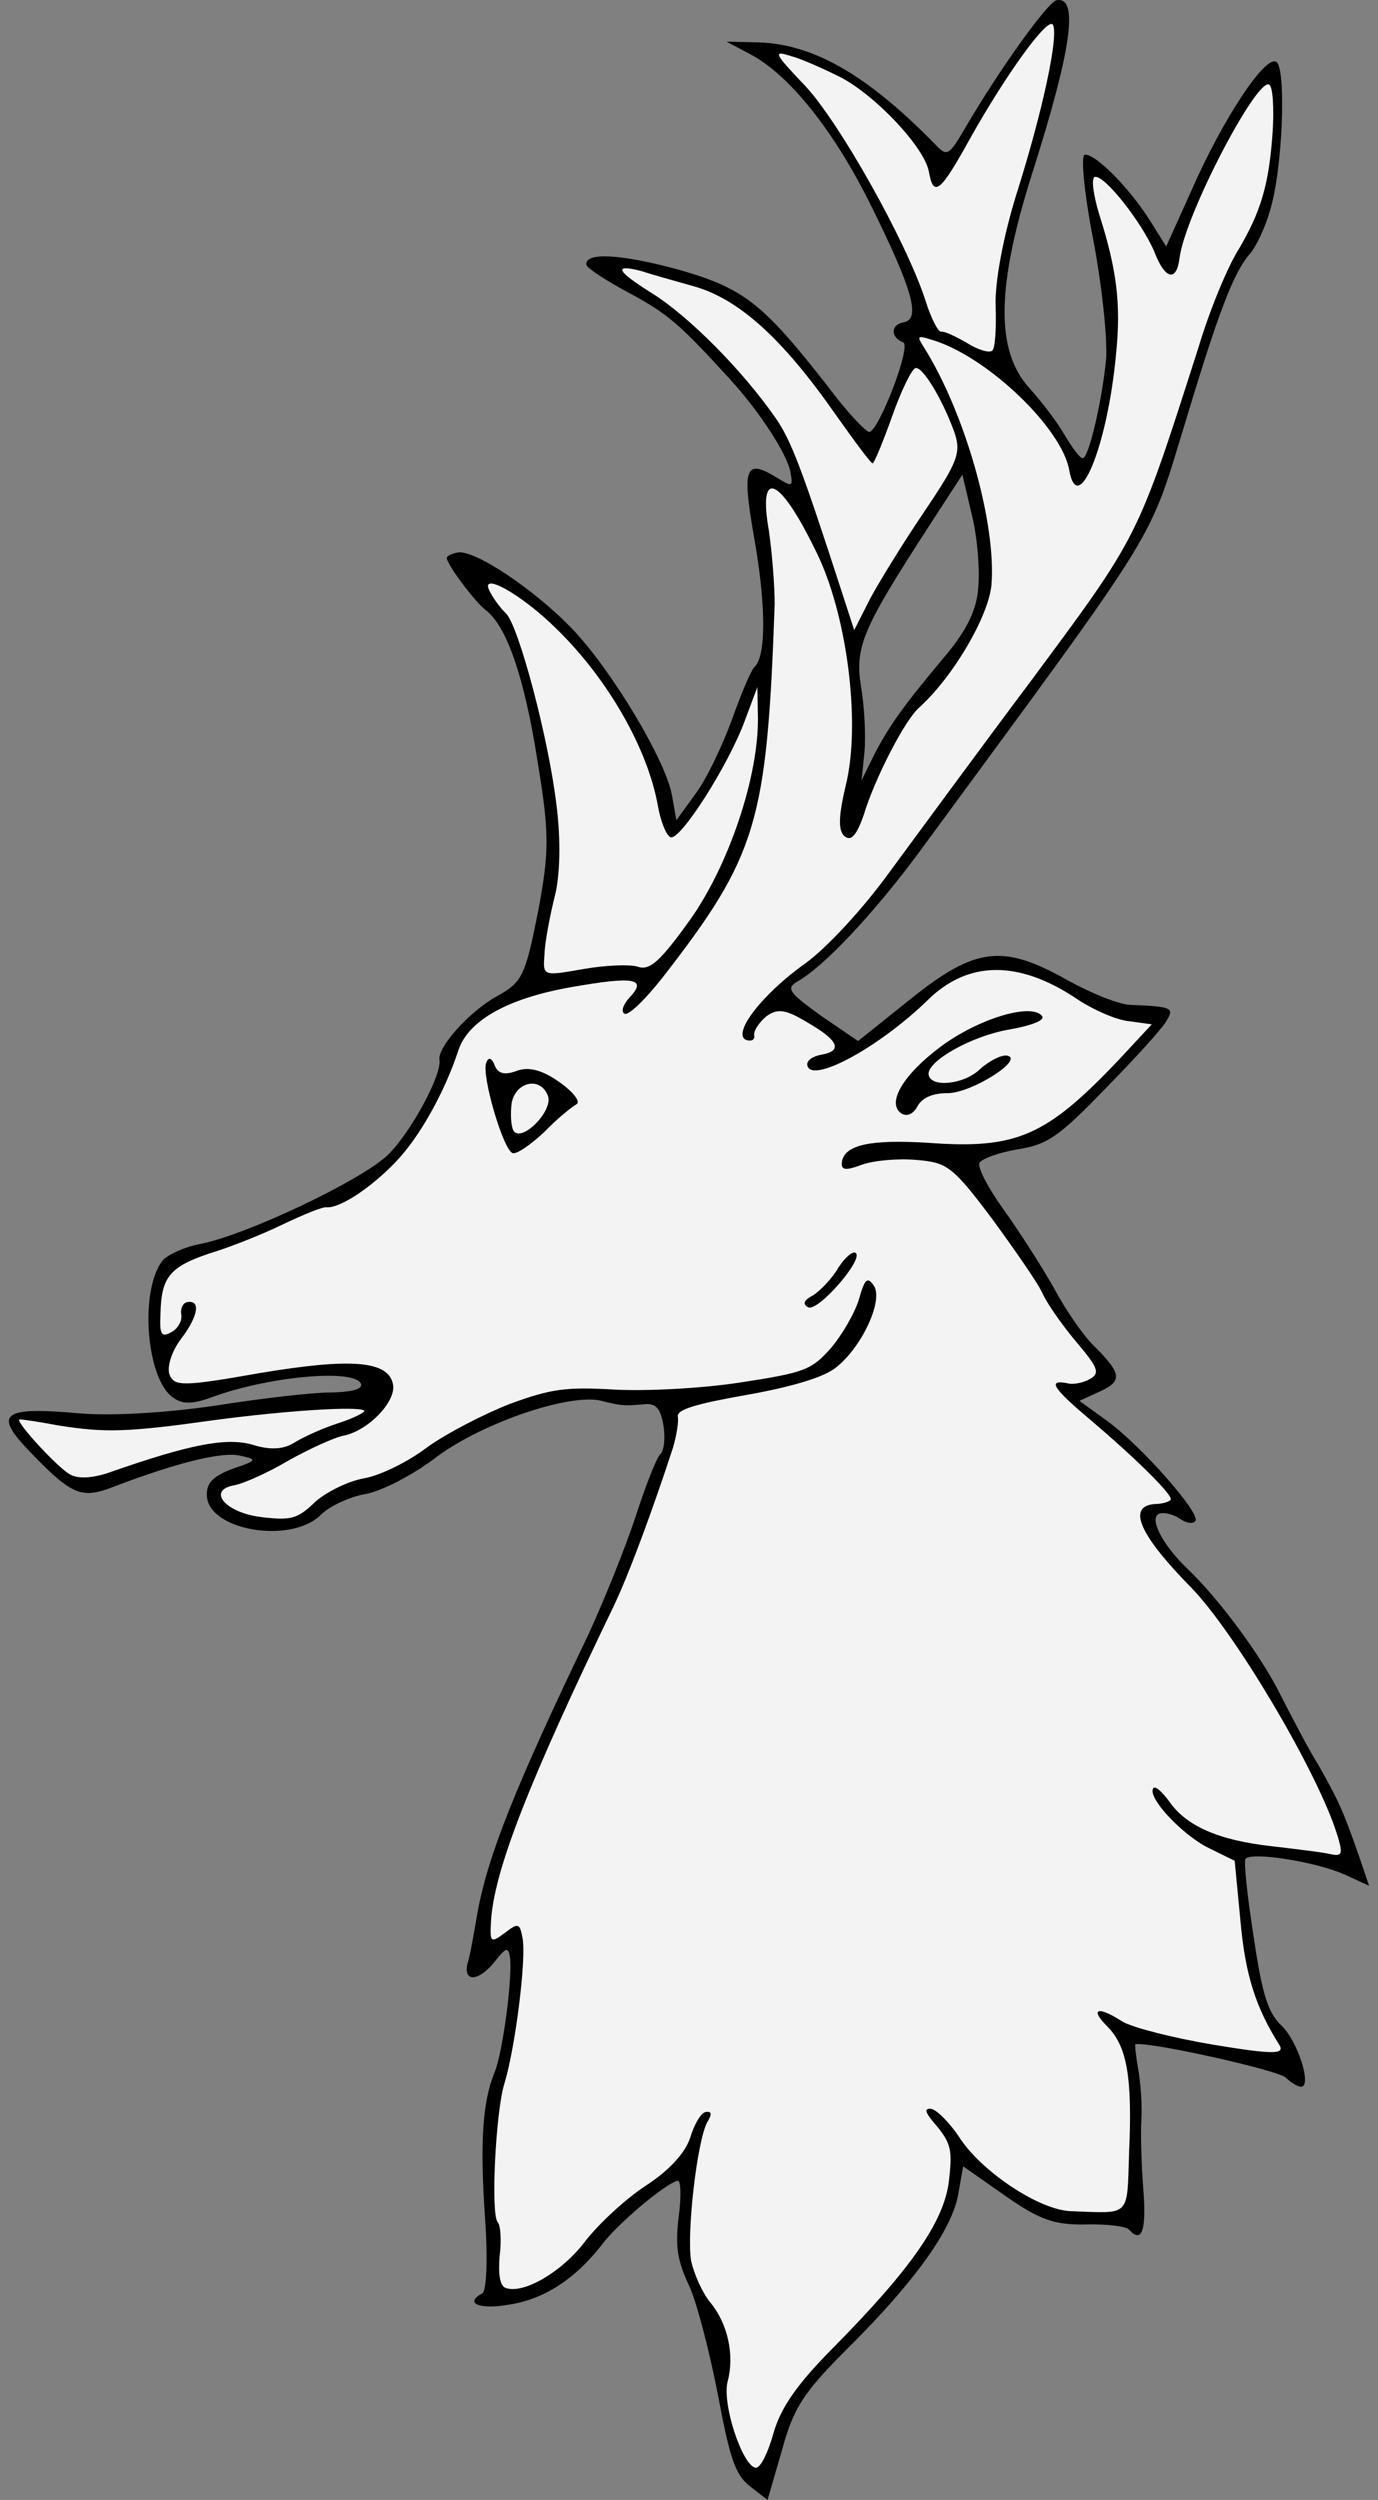
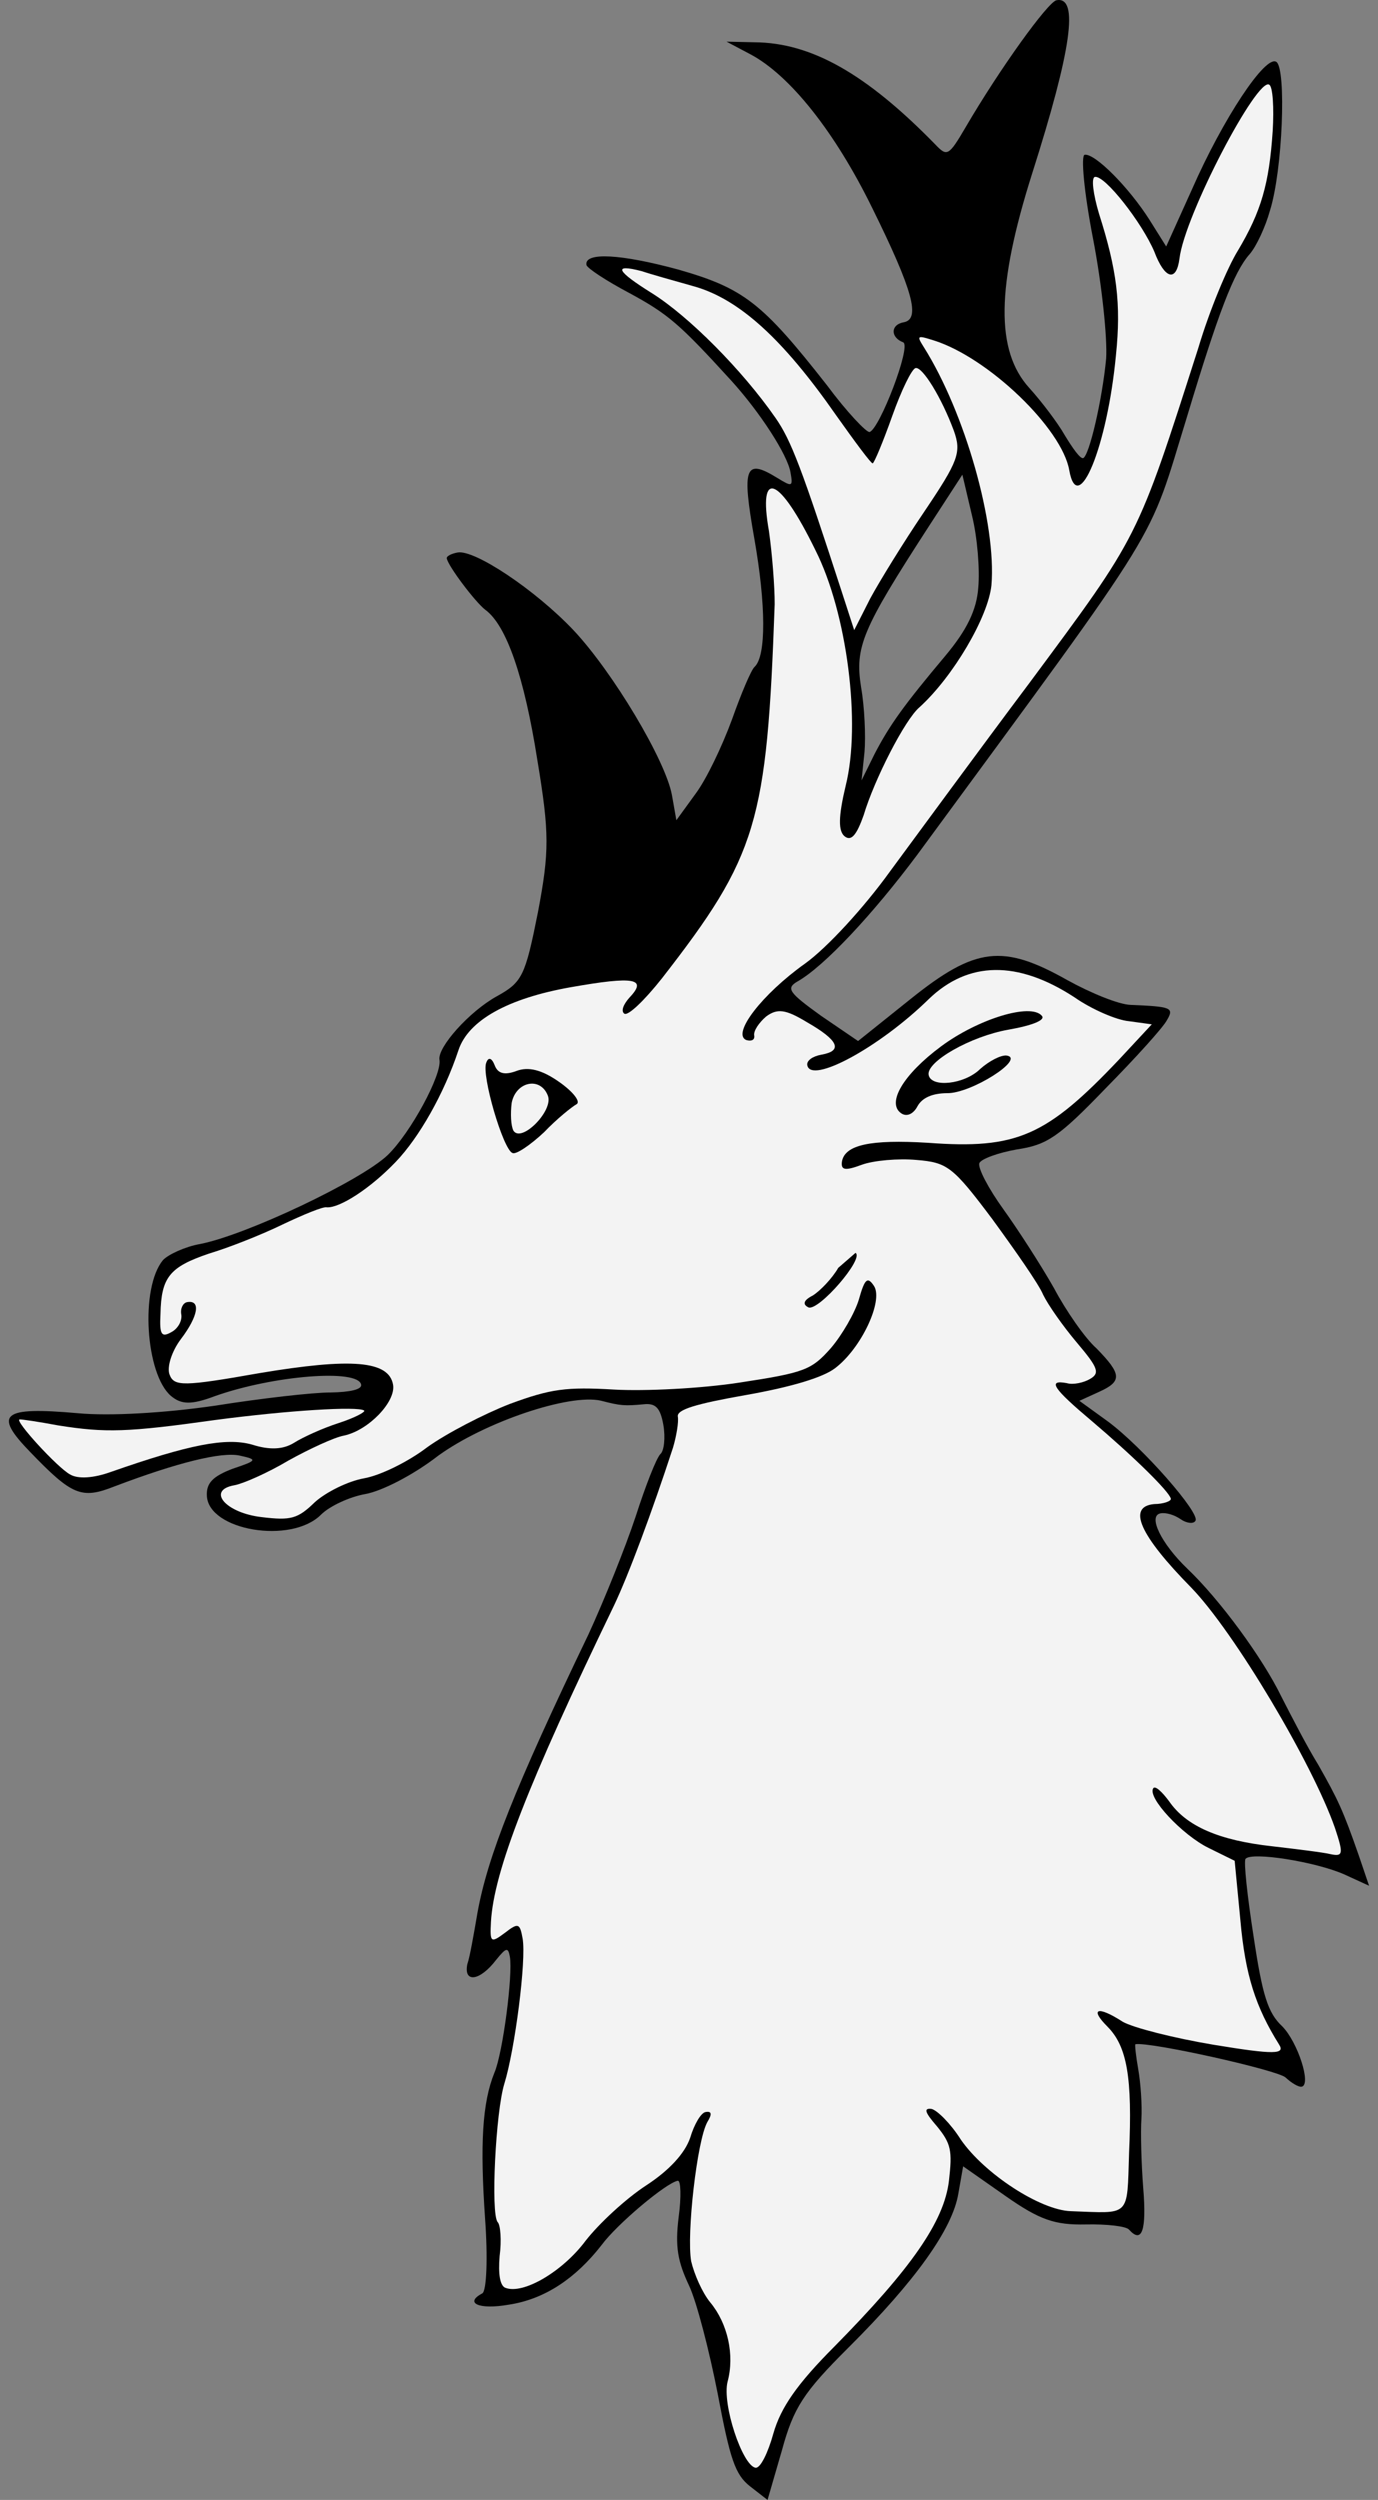
<svg xmlns="http://www.w3.org/2000/svg" version="1.1" viewBox="85.5 63 193.5 351" width="193.5" height="351">
  <rect x="85.5" y="63" width="193.5" height="351" fill="#808080" stroke="none" />
  <defs>
    <clipPath id="artboard_clip_path">
      <path d="M 85.5 63 L 279 63 L 279 414 L 85.5 414 Z" />
    </clipPath>
  </defs>
  <g id="Stag_s_Head_Erased" stroke="none" stroke-opacity="1" stroke-dasharray="none" fill="none" fill-opacity="1">
    <title>Stag's Head Erased</title>
    <g id="Stag_s_Head_Erased_Layer_2" clip-path="url(#artboard_clip_path)">
      <title>Layer 2</title>
      <g id="Group_3">
        <g id="Graphic_13">
          <path d="M 178.247 267.142 C 177.672 267.691 176.132 271.658 174.757 275.932 C 173.294 280.334 170.335 287.687 168.149 292.44 C 157.745 314.097 153.955 323.725 152.542 331.59 C 152.043 334.477 151.493 337.71 151.122 338.783 C 150.585 341.454 152.885 341.16 155.16 338.183 C 156.541 336.484 156.847 336.318 157.096 337.73 C 157.537 340.228 156.117 351.23 154.928 354.015 C 153.209 358.238 152.901 364.116 153.616 374.517 C 154.011 379.935 153.838 384.669 153.224 385.001 C 150.662 386.349 152.738 387.327 156.974 386.58 C 161.99 385.808 166.296 382.92 169.952 378.244 C 172.118 375.286 179.044 369.473 180.673 369.186 C 181.108 369.11 181.184 371.448 180.794 374.317 C 180.289 378.437 180.653 380.501 182.262 383.913 C 183.335 386.188 185.123 393.152 186.285 399.106 C 188.022 408.32 188.731 410.434 190.813 412.083 L 193.279 414 L 195.299 407.036 C 196.929 401.037 198.341 398.884 204.629 392.624 C 214.06 383.234 219.268 375.932 220.074 370.974 L 220.745 367.16 L 226.75 371.365 C 231.478 374.675 233.624 375.416 237.975 375.321 C 240.876 375.258 243.617 375.558 244.038 376.044 C 245.852 378.076 246.523 376.166 246.032 370.205 C 245.764 366.78 245.65 362.321 245.778 360.506 C 245.887 358.583 245.677 355.485 245.332 353.529 C 245.006 351.683 244.828 350.035 244.936 350.015 C 247 349.652 264.952 353.654 266.032 354.695 C 266.837 355.449 267.84 356.056 268.274 355.98 C 269.686 355.731 267.726 349.693 265.547 347.501 C 263.535 345.616 262.769 343.175 261.53 334.882 C 260.662 329.324 260.126 324.379 260.395 323.995 C 261.219 322.954 270.208 324.393 274.214 326.15 L 277.747 327.767 L 276.348 323.646 C 274.074 317.104 273.372 315.66 270.606 310.772 C 269.041 308.248 266.825 303.935 265.458 301.264 C 262.814 295.795 256.771 287.565 252.197 283.22 C 248.556 279.718 246.633 275.802 248.48 275.476 C 249.24 275.342 250.422 275.694 251.316 276.32 C 252.083 276.857 253.118 277.01 253.367 276.518 C 254.083 275.496 245.945 266.18 241.051 262.563 L 237.071 259.681 L 239.87 258.404 C 243.084 256.941 243.02 255.944 239.468 252.315 C 237.877 250.916 235.175 247.024 233.496 243.849 C 231.707 240.692 228.469 235.664 226.393 232.782 C 224.317 229.9 222.803 227.032 223.014 226.322 C 223.244 225.722 225.665 224.847 228.272 224.387 C 232.527 223.749 234.131 222.682 240.757 215.802 C 245.032 211.465 248.873 207.204 249.371 206.22 C 250.406 204.47 249.933 204.329 244.292 204.092 C 242.605 204.053 238.619 202.404 235.393 200.621 C 226.315 195.503 222.475 195.956 213.35 203.276 L 205.99 209.166 L 200.77 205.606 C 196.279 202.367 195.839 201.772 197.462 200.814 C 201.231 198.694 208.107 191.322 214.356 182.94 C 249.483 135.086 246.518 139.864 252.219 121.388 C 256.528 107.077 258.739 101.2 260.982 98.677 C 261.915 97.616 263.212 94.811 263.826 92.575 C 265.622 86.883 266.141 72.681 264.736 71.696 C 263.203 70.623 257.196 79.746 252.882 89.578 L 249.258 97.608 L 246.92 93.876 C 243.976 89.244 239.217 84.484 237.805 84.733 C 237.262 84.828 237.708 89.901 238.985 96.508 C 240.243 103.005 241.002 110.487 240.829 113.317 C 240.285 119.125 238.438 127.066 237.588 127.328 C 237.154 127.404 236.106 125.909 235.001 124.088 C 234.024 122.357 231.692 119.296 230.025 117.462 C 225.298 112.248 225.395 103.272 230.431 87.377 C 235.98 69.936 237.016 62.473 233.866 63.029 C 232.671 63.239 225.923 72.605 221.105 80.846 C 218.695 84.966 218.478 85.005 216.83 83.279 C 207.127 73.343 199.416 68.991 191.455 68.939 L 187.52 68.849 L 190.854 70.613 C 196.412 73.553 202.743 81.508 207.993 92.229 C 213.741 103.871 214.776 107.832 212.386 108.253 C 210.54 108.579 210.52 110.374 212.322 111.064 C 213.523 111.524 208.992 123.299 207.599 123.656 C 207.164 123.733 204.417 120.857 201.626 117.094 C 192.523 105.484 189.93 103.477 180.73 100.844 C 172.731 98.671 167.524 98.357 167.85 100.203 C 167.927 100.638 170.591 102.408 173.925 104.172 C 179.375 107.13 180.965 108.53 188.184 116.44 C 192.215 120.881 196.06 126.811 196.5 129.309 C 196.864 131.373 196.756 131.392 194.622 130.088 C 190.099 127.302 189.658 128.612 191.42 138.604 C 193.067 147.945 193.098 155.107 191.462 156.627 C 190.976 157.049 189.558 160.435 188.286 164.019 C 186.924 167.731 184.72 172.375 183.179 174.439 L 180.476 178.163 L 179.864 174.687 C 179.002 169.8 171.541 157.34 166.028 151.481 C 160.662 145.819 152.16 140.151 149.77 140.572 C 148.901 140.726 148.179 141.077 148.237 141.403 C 148.428 142.489 152.229 147.53 153.653 148.623 C 156.611 150.789 159.108 157.965 160.959 169.733 C 162.651 179.962 162.657 182.537 161.033 191.111 C 159.249 200.049 158.84 200.905 155.269 202.878 C 151.39 205.018 146.904 210.065 147.211 211.803 C 147.575 213.866 143.191 222.031 139.938 225.18 C 136.2 228.751 120.08 236.409 113.582 237.667 C 111.519 238.031 109.135 239.123 108.381 239.928 C 105.154 243.856 105.939 255.925 109.503 258.992 C 110.947 260.194 112.308 260.29 115.668 259.025 C 123.783 256.139 135.813 255.137 136.216 257.418 C 136.33 258.07 134.72 258.466 131.928 258.51 C 129.462 258.497 122.109 259.346 115.681 260.367 C 108.583 261.395 100.935 261.847 96.38 261.418 C 85.8 260.484 84.522 261.493 89.722 266.848 C 95.618 272.976 96.947 273.526 101.554 271.705 C 110.371 268.359 116.594 266.813 119.156 267.37 C 121.718 267.926 121.628 268.054 118.14 269.229 C 115.411 270.27 114.459 271.222 114.548 272.998 C 114.739 277.892 126.399 279.868 130.584 275.658 C 131.824 274.431 134.623 273.154 136.795 272.771 C 139.076 272.369 143.497 270.133 147.043 267.38 C 153.599 262.64 165.438 258.649 169.872 259.659 C 172.69 260.394 173.252 260.407 175.897 260.164 C 177.545 259.986 178.222 260.65 178.644 263.04 C 178.969 264.886 178.733 266.72 178.247 267.142 Z M 222.872 145.489 L 222.872 145.489 C 222.648 148.665 221.242 151.488 218.283 155.034 C 212.545 161.869 210.468 164.699 208.295 168.89 L 206.48 172.57 L 206.896 168.577 C 207.075 166.417 206.91 162.303 206.412 159.479 C 205.525 153.812 206.553 151.391 215.794 137.106 L 220.638 129.644 L 221.979 135.344 C 222.751 138.455 223.102 142.985 222.872 145.489 Z" fill="black" />
        </g>
        <g id="Graphic_12">
-           <path d="M 203.395 73.777 C 208.315 76.27 215.329 83.656 215.941 87.132 C 216.593 90.825 217.564 89.981 221.807 82.29 C 226.837 73.34 232.69 65.252 233.354 66.479 C 234.185 68.012 231.909 78.605 228.316 89.989 C 226.38 96.154 225.171 102.639 225.311 105.974 C 225.413 109.092 225.24 111.922 224.844 112.216 C 224.467 112.618 222.812 112.126 221.298 111.161 C 219.676 110.216 218.091 109.487 217.657 109.564 C 217.222 109.64 216.188 107.583 215.402 105.034 C 212.733 96.881 203.42 80.268 198.584 75.073 C 194.189 70.473 194.004 70.057 196.496 70.85 C 198.023 71.253 201.064 72.62 203.395 73.777 Z" fill="#f3f3f3" />
-         </g>
+           </g>
        <g id="Graphic_11">
          <path d="M 218.752 369.191 L 218.752 369.191 C 219.238 364.962 219.065 363.985 217.066 361.537 C 215.38 359.595 215.156 358.962 216.3 359.097 C 217.117 359.288 219.021 361.193 220.42 363.41 C 223.729 368.202 231.574 373.314 235.854 373.455 C 244.307 373.757 243.751 374.415 244.046 365.291 C 244.527 354.679 243.761 350.335 241.033 347.568 C 238.452 344.999 239.609 344.571 243.148 346.859 C 244.643 347.715 250.386 349.166 255.925 350.094 C 264.461 351.5 266.019 351.45 265.1 350.044 C 261.823 344.798 260.367 340.351 259.678 332.633 L 258.874 324.264 L 255.194 322.449 C 251.514 320.634 246.551 315.349 247.446 314.072 C 247.714 313.688 248.647 314.532 249.675 315.918 C 252.083 319.413 256.689 321.401 264.113 322.22 C 267.544 322.623 271.32 323.077 272.374 323.339 C 274.118 323.703 274.15 323.25 272.956 319.653 C 269.788 310.58 258.808 292.134 252.784 285.916 C 245.553 278.568 243.72 274.524 247.579 274.179 C 248.921 274.166 249.969 273.758 249.911 273.432 C 249.739 272.454 244.596 267.425 238.802 262.512 C 233.411 257.975 232.51 256.678 235.289 257.195 C 236.235 257.477 237.736 257.1 238.547 256.621 C 239.972 255.81 239.73 255.069 236.759 251.561 C 234.779 249.222 232.684 246.232 231.981 244.788 C 231.387 243.325 228.098 238.641 224.846 234.175 C 219.283 226.756 218.516 226.22 214.197 225.861 C 211.693 225.631 208.16 225.918 206.479 226.55 C 204.166 227.406 203.585 227.284 203.719 226.141 C 204.077 223.726 207.751 222.966 215.788 223.453 C 228.272 224.387 232.425 222.535 242.623 211.778 L 247.237 206.82 L 244.023 206.379 C 242.318 206.232 238.804 204.724 236.376 203.024 C 228.404 197.822 221.478 197.923 215.925 203.27 C 208.954 210.099 199.338 215.266 198.859 212.551 C 198.744 211.899 199.645 211.292 200.84 211.082 C 203.881 210.545 203.287 209.082 198.802 206.513 C 195.793 204.692 194.65 204.558 193.065 205.733 C 192.094 206.576 191.289 207.726 191.404 208.378 C 191.519 209.03 190.995 209.234 190.286 209.023 C 188.228 208.154 192.51 202.583 198.58 198.265 C 201.66 196.042 206.829 190.427 210.516 185.297 C 214.133 180.404 222.888 168.445 230.051 158.894 C 245.522 138.024 245.113 138.88 253.78 111.818 C 255.327 106.617 257.845 100.574 259.327 98.184 C 262.612 92.677 263.718 88.787 264.211 81.42 C 264.416 78.136 264.224 75.146 263.732 74.897 C 262.071 73.734 251.846 93.232 251.124 99.295 C 250.702 102.617 249.066 102.233 247.597 98.349 C 245.873 94.285 240.66 87.589 239.248 87.838 C 238.705 87.934 238.999 90.234 239.822 93 C 242.326 100.846 242.951 105.663 242.203 112.851 C 241 125.718 236.833 135.748 235.645 129.014 C 234.611 123.149 224.365 113.308 216.762 110.841 C 214.271 110.049 214.162 110.068 215.248 111.78 C 221.01 120.956 225.435 136.526 224.718 145.164 C 224.27 149.61 219.362 157.979 214.634 162.285 C 212.583 163.99 208.256 172.481 206.78 177.445 C 205.808 180.192 205.073 181.105 204.179 180.479 C 203.157 179.763 203.228 177.623 204.257 173.298 C 206.424 164.628 204.465 149.071 199.994 140.228 C 194.909 129.813 191.907 128.663 193.477 137.569 C 193.924 140.738 194.294 145.377 194.281 147.843 C 193.19 178.497 191.874 183.097 178.454 200.358 C 175.982 203.482 173.681 205.679 173.17 205.321 C 172.659 204.964 173.049 203.999 173.892 203.066 C 176.442 200.377 174.589 200.032 165.683 201.602 C 156.776 203.172 151.275 206.27 149.882 210.436 C 147.836 216.62 144.322 222.727 141.107 226.094 C 137.516 229.863 133.191 232.641 131.376 232.513 C 130.903 232.373 128.086 233.541 125.089 234.966 C 122.201 236.371 117.594 238.191 114.828 239.015 C 109.333 240.88 108.132 242.323 108.035 247.492 C 107.882 250.431 108.175 250.827 109.6 250.016 C 110.52 249.518 111.108 248.406 110.955 247.537 C 110.802 246.668 111.23 245.921 111.773 245.825 C 113.728 245.48 113.351 247.787 110.897 251.019 C 109.625 252.699 108.903 254.955 109.312 256.002 C 109.944 257.683 111.286 257.67 121.93 255.793 C 134.874 253.623 140.101 254.045 140.694 257.412 C 141.116 259.802 137.237 263.846 133.78 264.567 C 132.477 264.797 128.956 266.425 125.998 268.067 C 123.059 269.817 119.628 271.318 118.433 271.529 C 114.414 272.237 117.219 275.439 122.247 276.008 C 126.368 276.513 127.326 276.232 129.716 273.907 C 131.262 272.514 134.348 270.962 136.629 270.56 C 138.91 270.158 142.827 268.236 145.491 266.198 C 148.175 264.269 153.408 261.554 157.075 260.124 C 162.857 257.984 165.049 257.71 171.725 258.1 C 176.025 258.35 184.018 257.949 189.359 257.119 C 198.521 255.727 199.46 255.338 202.169 252.284 C 203.748 250.438 205.55 247.32 206.112 245.429 C 206.937 242.484 207.333 242.19 208.253 243.596 C 209.524 245.724 206.431 252.317 202.776 255.089 C 201.102 256.392 196.636 257.74 190.228 258.87 C 183.168 260.114 180.51 260.919 180.682 261.897 C 180.816 262.657 180.49 264.618 179.998 266.273 C 177.09 275.185 173.747 284.174 171.702 288.454 C 159.642 313.427 154.862 325.693 154.439 332.823 C 154.285 335.762 154.413 335.851 156.394 334.382 C 158.266 332.932 158.502 333.002 158.886 335.175 C 159.422 338.216 157.816 350.706 156.321 355.562 C 155.106 359.471 154.389 373.821 155.379 374.99 C 155.781 375.367 155.947 377.578 155.659 379.756 C 155.448 382.369 155.716 383.89 156.444 384.21 C 158.974 385.219 164.546 381.885 167.715 377.631 C 169.633 375.165 173.39 371.702 176.201 369.863 C 179.517 367.71 181.671 365.315 182.412 363.168 C 182.975 361.277 183.92 359.654 184.572 359.539 C 185.441 359.386 185.518 359.821 184.821 360.951 C 183.377 363.558 181.886 376.7 182.557 380.501 C 182.991 382.329 184.121 384.929 185.258 386.296 C 187.679 389.229 188.682 393.644 187.665 397.407 C 186.879 400.57 189.734 409.137 191.587 409.483 C 192.277 409.585 193.344 407.381 194.098 404.672 C 195.134 401.018 197.46 397.696 202.597 392.534 C 213.428 381.553 218.08 374.909 218.752 369.191 Z" fill="#f3f3f3" />
        </g>
        <g id="Graphic_10">
          <path d="M 175.619 101.073 C 176.692 101.444 180.11 102.409 183.055 103.234 C 189.31 105.043 195.436 110.57 202.935 121.343 C 205.618 125.125 207.822 128.097 208.039 128.058 C 208.256 128.02 209.515 124.998 210.787 121.414 C 212.059 117.83 213.535 114.77 214.078 114.674 C 215.056 114.502 217.726 118.847 219.438 123.473 C 220.536 126.527 220.076 127.728 215.283 134.844 C 212.35 139.169 208.957 144.695 207.691 147.046 L 205.448 151.473 L 203.73 146.177 C 198.091 128.804 196.603 124.811 194.361 121.623 C 189.711 114.939 182.224 107.412 177.062 104.178 C 172.028 101.034 171.511 100.006 175.619 101.073 Z" fill="#f3f3f3" />
        </g>
        <g id="Graphic_9">
-           <path d="M 163.779 151.429 C 170.953 158.452 176.485 168.228 177.883 176.156 C 178.266 178.329 179.064 180.316 179.665 180.546 C 180.994 181.096 187.838 170.369 190.1 164.147 L 191.851 159.47 L 191.927 163.713 C 192.041 171.98 187.861 184.476 182.385 192.161 C 178.161 198.058 176.704 199.323 175.03 198.722 C 173.848 198.37 170.405 198.53 167.363 199.066 C 161.715 200.062 161.715 200.062 161.959 196.995 C 161.997 195.308 162.707 191.711 163.353 189.022 C 164.177 186.077 164.255 180.799 163.648 176.091 C 162.544 166.654 158.279 150.719 156.541 149.122 C 155.864 148.457 154.855 147.179 154.337 146.151 C 152.549 142.994 158.746 146.381 163.779 151.429 Z" fill="#f3f3f3" />
-         </g>
+           </g>
        <g id="Graphic_8">
          <path d="M 93.658 263.13 C 100.341 264.192 103.35 264.109 115.809 262.36 C 125.878 261.033 135.736 260.414 136.63 261.041 C 136.886 261.22 135.352 262.05 133.129 262.778 C 130.797 263.525 127.998 264.803 126.791 265.575 C 125.276 266.514 123.392 266.623 120.9 265.83 C 117.246 264.795 112.051 265.823 101.081 269.661 C 98.659 270.536 96.449 270.702 95.318 270.005 C 93.587 269.078 87.486 262.427 88.247 262.293 C 88.464 262.254 90.879 262.612 93.658 263.13 Z" fill="#f3f3f3" />
        </g>
        <g id="Graphic_7">
          <path d="M 153.779 212.212 C 153.069 213.905 156.16 224.447 157.47 224.889 C 157.962 225.138 159.962 223.777 161.885 221.982 C 163.68 220.098 165.84 218.373 166.454 218.041 C 167.067 217.709 166.038 216.322 163.994 214.891 C 161.567 213.191 159.695 212.737 158.014 213.369 C 156.334 214.002 155.388 213.72 154.961 212.564 C 154.552 211.516 154.079 211.375 153.779 212.212 Z" fill="black" />
        </g>
        <g id="Graphic_6">
          <path d="M 162.435 216.846 C 163.253 218.941 158.69 223.553 157.585 221.732 C 157.234 221.01 157.164 219.343 157.349 217.854 C 157.938 214.839 161.394 214.117 162.435 216.846 Z" fill="#f3f3f3" />
        </g>
        <g id="Graphic_5">
          <path d="M 217.656 209.908 C 212.308 213.875 209.988 217.868 212.032 219.299 C 212.799 219.836 213.738 219.447 214.326 218.335 C 215.003 217.096 216.466 216.502 218.479 216.483 C 221.852 216.56 229.603 211.61 226.843 211.2 C 226.044 211.117 224.402 211.967 223.143 213.084 C 220.952 215.263 216.224 215.761 215.898 213.914 C 215.573 212.068 221.777 208.51 227.099 207.571 C 230.575 206.959 232.344 206.198 231.795 205.623 C 230.236 203.77 222.806 206.089 217.656 209.908 Z" fill="black" />
        </g>
        <g id="Graphic_4">
-           <path d="M 203.206 241.014 C 202.35 242.509 200.644 244.266 199.634 244.892 C 198.299 245.575 198.177 246.157 199.033 246.566 C 200.471 247.096 206.893 239.692 205.634 238.906 C 205.251 238.638 204.171 239.5 203.206 241.014 Z" fill="black" />
+           <path d="M 203.206 241.014 C 202.35 242.509 200.644 244.266 199.634 244.892 C 198.299 245.575 198.177 246.157 199.033 246.566 C 200.471 247.096 206.893 239.692 205.634 238.906 Z" fill="black" />
        </g>
      </g>
    </g>
  </g>
</svg>